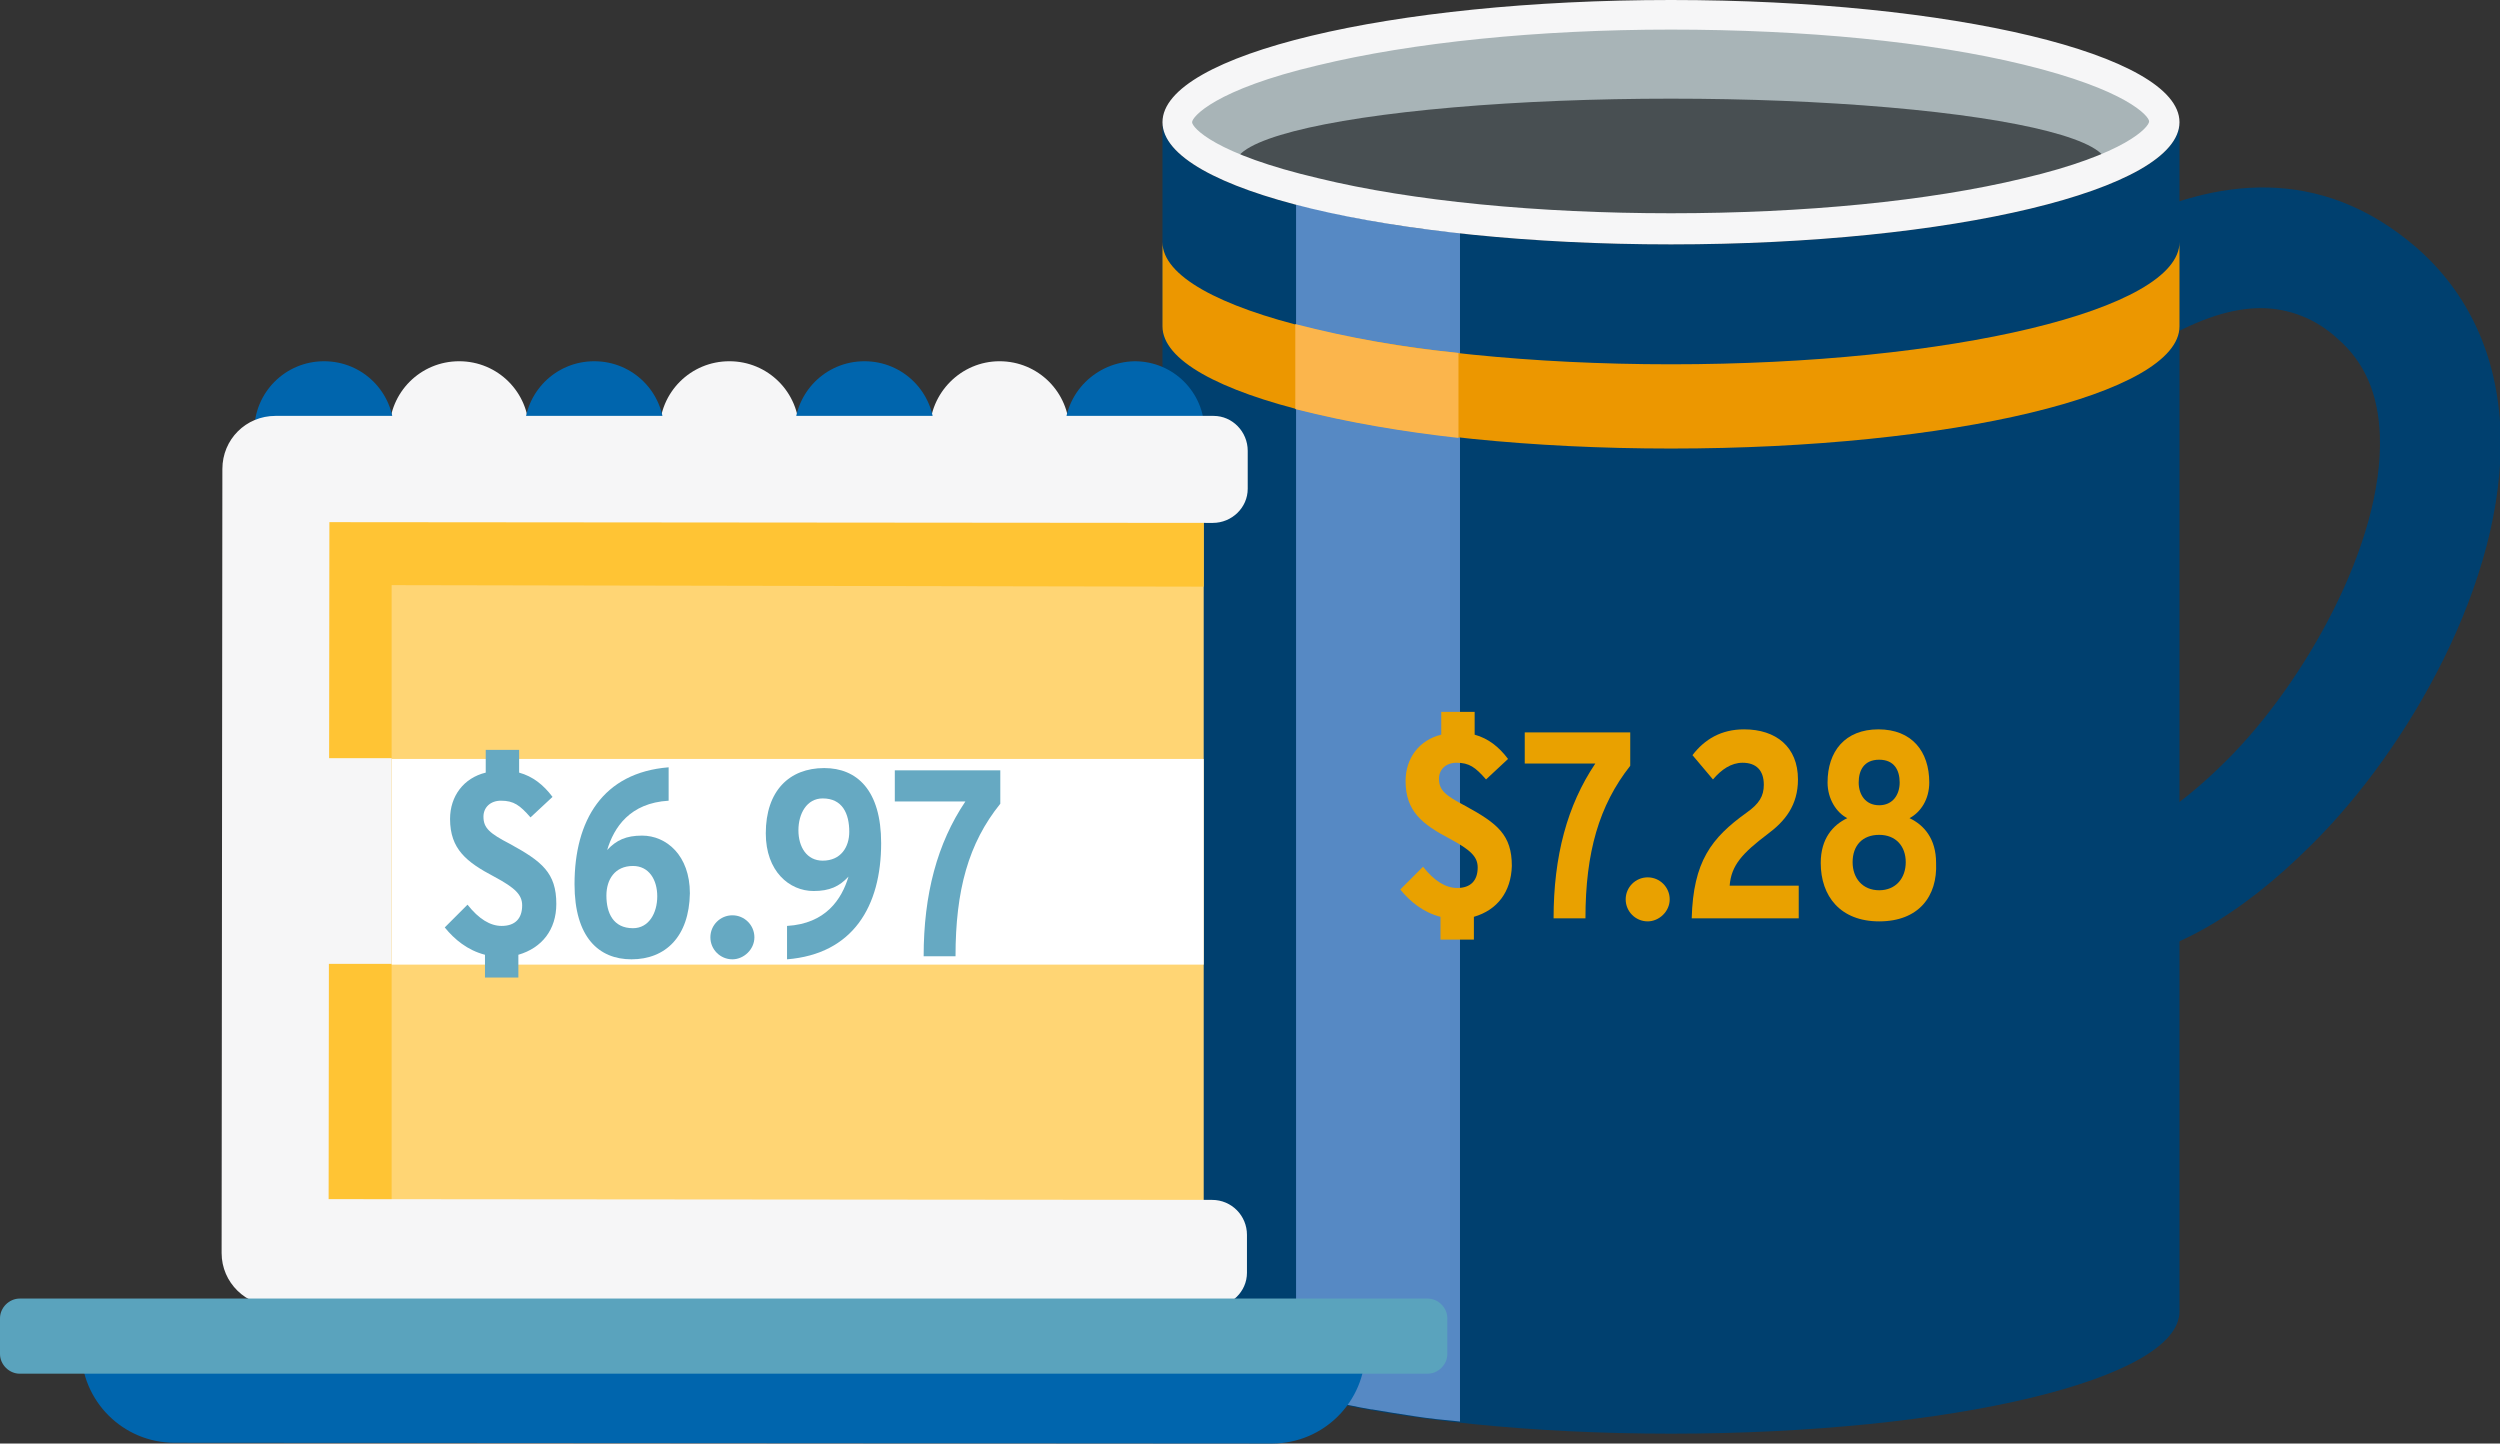
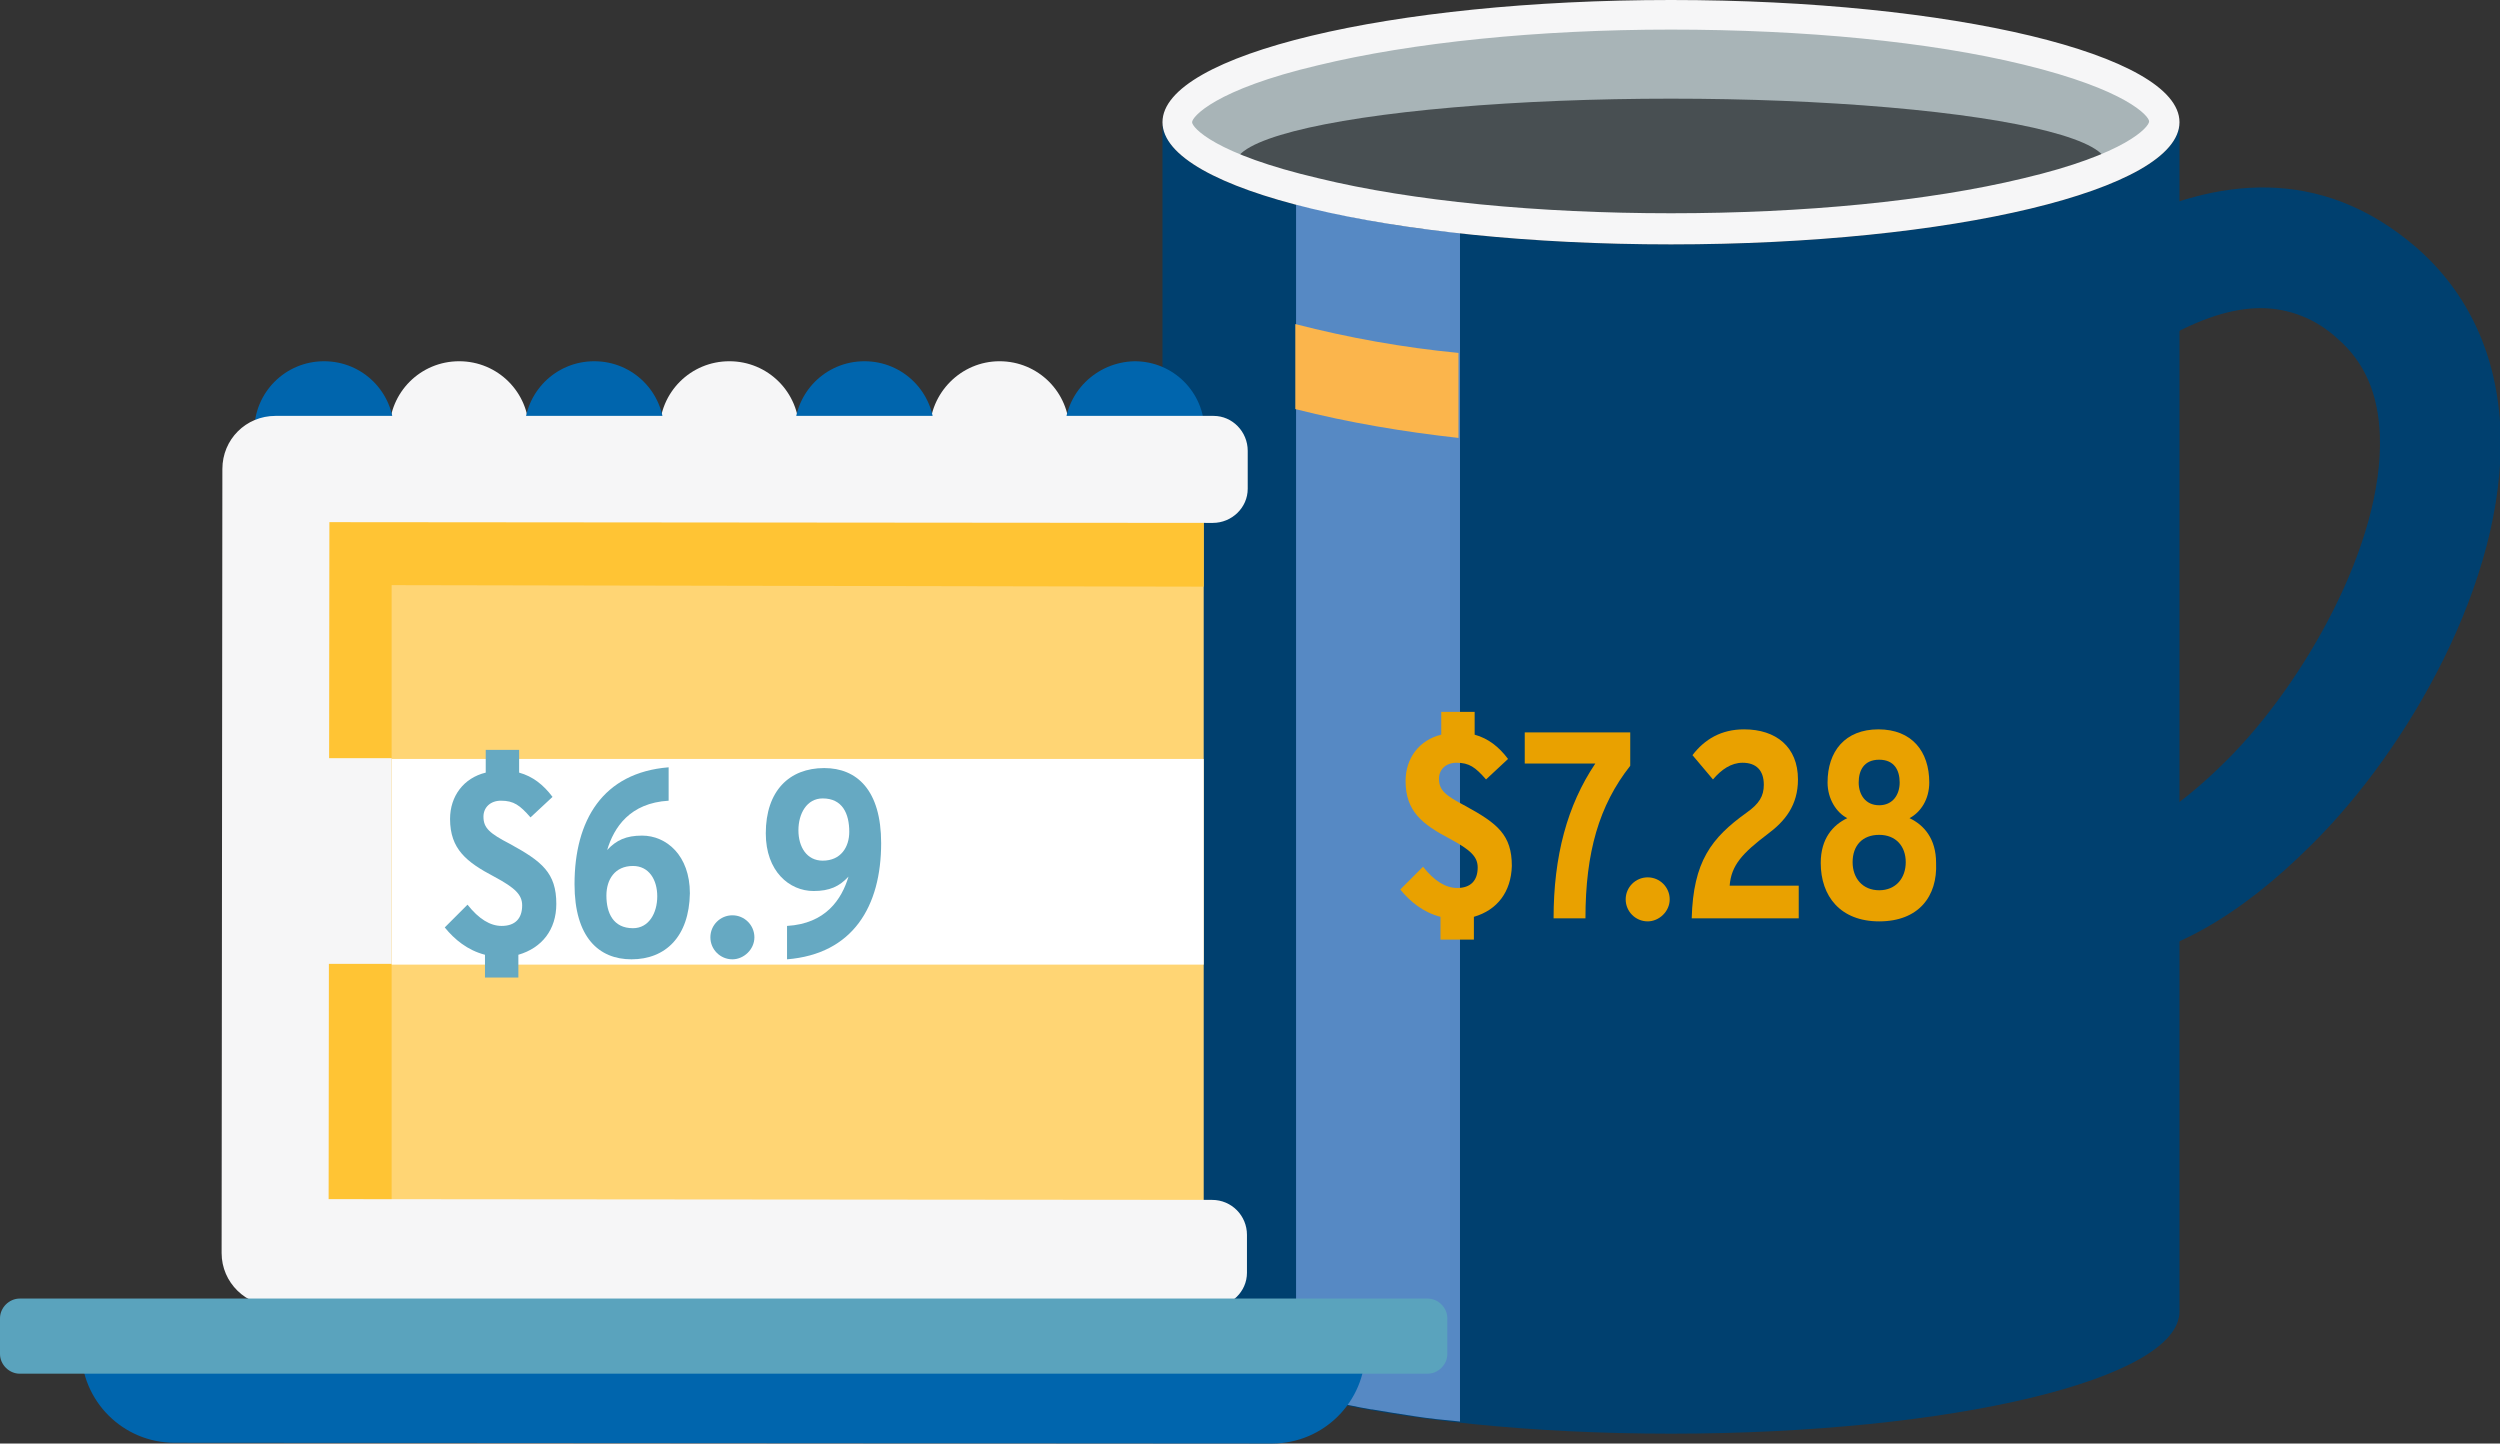
<svg xmlns="http://www.w3.org/2000/svg" version="1.1" id="Layer_1" x="0px" y="0px" viewBox="0 0 329.4 190.2" style="enable-background:new 0 0 329.4 190.2;" xml:space="preserve">
  <rect x="0" y="0" width="329.4" height="190.2" fill="#333333" stroke="none" />
  <style type="text/css">
	.st0{fill:#00406F;}
	.st1{fill:#A8B4B7;}
	.st2{fill:#5689C4;}
	.st3{fill:#484F52;}
	.st4{fill:#EC9700;}
	.st5{fill:#F6F6F7;}
	.st6{fill:#FBB54C;}
	.st7{fill:#0065AD;}
	.st8{fill:#FFD574;}
	.st9{fill:#FFFFFF;}
	.st10{fill:#FFC434;}
	.st11{fill:#5AA3BD;}
	.st12{enable-background:new    ;}
	.st13{fill:#66A9C2;}
	.st14{fill:#E9A100;}
</style>
  <g id="Mug" transform="translate(153.169 0)">
    <path id="Path_366" class="st0" d="M119.9,127.3c-8.7,0-17-3.8-24.6-11.4C87,107.6,83,96,84.1,83.4c1.2-12.6,6.8-24.3,15.9-33.1   c9.8-9.8,39.7-39.7,65.2-17.7c6.9,6,10.7,14.3,11.1,24.2c0.7,19.7-12.3,42-24.8,54.4l0,0c-9.6,9.6-18.8,14.8-28.1,15.8   C122.2,127.3,121.1,127.3,119.9,127.3z M144.7,40.6c-7.1,0-17.4,4.9-33.5,20.9c-6.4,6.2-10.4,14.4-11.3,23.2   c-0.7,7.9,1.7,15,6.7,20c5.1,5.1,10,7.2,15,6.7c5.5-0.6,11.8-4.4,18.7-11.3l0,0c10.1-10.1,20.6-28.5,20.1-42.7   c-0.2-5.5-2-9.7-5.6-12.8C152,42,148.4,40.6,144.7,40.6z" />
    <path id="Path_367" class="st0" d="M0,16.1C0,25,30,32.2,67,32.2s67-7.2,67-16.1v156.7c0,8.9-30,16.1-67,16.1s-67-7.2-67-16.1V16.1   z" />
    <path id="Path_368" class="st1" d="M67,30.2C26.7,30.2,2,22,2,16.1S26.7,2,67,2s65,8.2,65,14.1S107.3,30.2,67,30.2z" />
    <path id="Path_369" class="st2" d="M17.6,26.9v156.7c1.5,0.4,3.1,0.8,4.7,1.1l0.1,0c1.6,0.3,3.3,0.7,5.1,1l0.1,0   c1.8,0.3,3.6,0.6,5.6,0.9l0,0c1.9,0.3,3.9,0.5,6,0.7V30.7C31.8,30,24.6,28.7,17.6,26.9z" />
    <ellipse id="Ellipse_8" class="st3" cx="67" cy="21.6" rx="57.4" ry="8.6" />
-     <path id="Path_370" class="st4" d="M0,31.9C0,40.8,30,48,67,48s67-7.2,67-16.1V43c0,8.9-30,16.1-67,16.1S0,51.9,0,43L0,31.9z" />
    <path id="Path_371" class="st5" d="M67,3.9c17.6,0,34.1,1.6,46.4,4.6c13.6,3.3,16.6,6.8,16.6,7.5s-3,4.3-16.6,7.5   c-12.4,3-28.9,4.6-46.4,4.6s-34.1-1.6-46.4-4.6C6.9,20.3,3.9,16.8,3.9,16.1s3-4.3,16.6-7.5C32.9,5.6,49.4,3.9,67,3.9 M67,0   C30,0,0,7.2,0,16.1s30,16.1,67,16.1s67-7.2,67-16.1S104,0,67,0L67,0z" />
    <path id="Path_372" class="st6" d="M17.5,53.9c7.1,1.8,14.3,3,21.5,3.8V46.5c-7.3-0.7-14.5-2-21.5-3.8L17.5,53.9z" />
  </g>
  <g id="Cake" transform="translate(0 47.598)">
    <path id="Path_373" class="st5" d="M51.3,9.2c0,5.1,4.1,9.2,9.2,9.2c5.1,0,9.2-4.1,9.2-9.2c0-5.1-4.1-9.2-9.2-9.2   C55.4,0,51.3,4.1,51.3,9.2L51.3,9.2z" />
    <path id="Path_374" class="st7" d="M33.5,9.2c0,5.1,4.1,9.2,9.2,9.2s9.2-4.1,9.2-9.2S47.8,0,42.7,0c0,0,0,0,0,0   C37.6,0,33.5,4.1,33.5,9.2C33.5,9.2,33.5,9.2,33.5,9.2z" />
    <path id="Path_375" class="st5" d="M86.9,9.2c0,5.1,4.1,9.2,9.2,9.2c5.1,0,9.2-4.1,9.2-9.2c0-5.1-4.1-9.2-9.2-9.2c0,0,0,0,0,0   C91,0,86.9,4.1,86.9,9.2z" />
    <path id="Path_376" class="st7" d="M69.1,9.2c0,5.1,4.1,9.2,9.2,9.2s9.2-4.1,9.2-9.2S83.4,0,78.3,0c0,0,0,0,0,0   C73.2,0,69.1,4.1,69.1,9.2C69.1,9.2,69.1,9.2,69.1,9.2z" />
    <path id="Path_377" class="st5" d="M122.5,9.2c0,5.1,4.1,9.2,9.2,9.2c5.1,0,9.2-4.1,9.2-9.2c0-5.1-4.1-9.2-9.2-9.2c0,0,0,0,0,0   C126.6,0,122.5,4.2,122.5,9.2z" />
    <path id="Path_378" class="st7" d="M104.7,9.2c0,5.1,4.1,9.2,9.2,9.2c5.1,0,9.2-4.1,9.2-9.2c0-5.1-4.1-9.2-9.2-9.2   C108.8,0,104.7,4.1,104.7,9.2C104.7,9.2,104.7,9.2,104.7,9.2z" />
    <path id="Path_379" class="st7" d="M140.3,9.2c0,5.1,4.1,9.2,9.2,9.2s9.2-4.1,9.2-9.2c0-5.1-4.1-9.2-9.2-9.2   C144.4,0.1,140.3,4.2,140.3,9.2C140.3,9.2,140.3,9.2,140.3,9.2z" />
    <rect id="Rectangle_51" x="36.3" y="14.3" class="st8" width="122.3" height="103.3" />
    <rect id="Rectangle_52" x="36.3" y="52.4" class="st9" width="122.3" height="27.1" />
    <path id="Path_380" class="st10" d="M36.3,15.7c0.4-0.5,0.9-1,1.4-1.4l120.9,0.1l0,15.3L51.6,29.5l0,86.6l-15.3,1.4L36.3,15.7z" />
    <rect id="Rectangle_53" x="36.3" y="52.3" class="st5" width="15.3" height="27.1" />
    <path id="Path_381" class="st5" d="M36.3,124.5l123.4,0.1c2.5,0,4.6-2,4.6-4.5v-5c0-2.5-2-4.6-4.6-4.6l-116.4-0.1l0.1-89.2   l116.4,0.1c2.5,0,4.6-2,4.6-4.5c0,0,0,0,0,0v-5c0-2.5-2-4.6-4.5-4.6c0,0,0,0,0,0L36.3,7.2c-3.9,0-7,3.1-7,7c0,0,0,0,0,0l-0.1,103.3   C29.2,121.4,32.4,124.5,36.3,124.5C36.3,124.5,36.3,124.5,36.3,124.5z" />
    <path id="Path_382" class="st7" d="M10.7,130.2c0,6.8,5.5,12.3,12.3,12.3c0,0,0,0,0,0l144.6,0.1c6.8,0,12.3-5.5,12.3-12.3   c0,0,0,0,0,0L10.7,130.2z" />
    <path id="Rectangle_54" class="st11" d="M2.6,123.5h185.5c1.4,0,2.6,1.2,2.6,2.6v4.7c0,1.4-1.2,2.6-2.6,2.6H2.6   c-1.4,0-2.6-1.2-2.6-2.6v-4.7C0,124.7,1.2,123.5,2.6,123.5z" />
  </g>
  <g class="st12">
    <path class="st13" d="M68.3,125.8v3h-4.4v-3c-2.3-0.6-4-2-5.3-3.6l3-3c1.5,1.9,3,2.8,4.5,2.8c1.8,0,2.7-1,2.7-2.7   c0-1.4-0.9-2.3-3.7-3.8c-3.6-1.9-5.8-3.6-5.8-7.6c0-3,1.8-5.4,4.7-6.1v-3h4.4v3c1.8,0.5,3.2,1.6,4.4,3.2l-2.9,2.7   c-1.4-1.6-2.2-2.2-3.9-2.2c-1.4,0-2.3,0.9-2.3,2.1c0,1.5,0.8,2.2,3.5,3.6c4.2,2.3,6.1,3.8,6.1,7.9   C73.3,122.5,71.4,124.9,68.3,125.8z" />
    <path class="st13" d="M83.2,126.4c-4.3,0-7.5-2.9-7.5-9.9c0-8.4,3.7-14.7,12.4-15.4v4.4c-5.1,0.3-7.2,3.5-8.1,6.5   c1.2-1.3,2.5-1.9,4.6-1.9c3.2,0,6.3,2.6,6.3,7.6C90.8,123.4,87.7,126.4,83.2,126.4z M83.4,114.1c-2.4,0-3.5,1.8-3.5,3.9   c0,2.3,0.9,4.3,3.5,4.3c2.1,0,3.2-2,3.2-4.2S85.5,114.1,83.4,114.1z" />
    <path class="st13" d="M96.5,126.4c-1.6,0-2.9-1.3-2.9-2.9s1.3-2.9,2.9-2.9s2.9,1.3,2.9,2.9S98,126.4,96.5,126.4z" />
    <path class="st13" d="M103.7,126.4V122c5.1-0.3,7.2-3.5,8.1-6.5c-1.2,1.3-2.5,1.9-4.6,1.9c-3.2,0-6.3-2.6-6.3-7.6   c0-5.6,3.1-8.6,7.7-8.6c4.3,0,7.5,2.9,7.5,9.9C116.1,119.4,112.4,125.7,103.7,126.4z M108.4,105.2c-2.1,0-3.2,2-3.2,4.2   s1.1,4,3.2,4c2.4,0,3.5-1.8,3.5-3.8C111.9,107.2,111,105.2,108.4,105.2z" />
-     <path class="st13" d="M125.9,126h-4.2c0-8.2,1.8-14.9,5.5-20.4h-9.3v-4.1h13.9v4.4C127.6,111.1,125.9,117.3,125.9,126z" />
  </g>
  <g class="st12">
    <path class="st14" d="M194.2,120.8v3h-4.4v-3c-2.3-0.6-4-2-5.3-3.6l3-3c1.5,1.9,3,2.8,4.5,2.8c1.8,0,2.7-1,2.7-2.7   c0-1.4-0.9-2.3-3.7-3.8c-3.6-1.9-5.8-3.6-5.8-7.6c0-3,1.8-5.4,4.7-6.1v-3h4.4v3c1.8,0.5,3.2,1.6,4.4,3.2l-2.9,2.7   c-1.4-1.6-2.2-2.2-3.9-2.2c-1.4,0-2.3,0.9-2.3,2.1c0,1.5,0.8,2.2,3.5,3.6c4.2,2.3,6.1,3.8,6.1,7.9   C199.1,117.5,197.3,119.9,194.2,120.8z" />
    <path class="st14" d="M208.9,121h-4.2c0-8.2,1.8-14.9,5.5-20.4h-9.3v-4.1h13.9v4.4C210.7,106.1,208.9,112.3,208.9,121z" />
    <path class="st14" d="M217.1,121.4c-1.6,0-2.9-1.3-2.9-2.9s1.3-2.9,2.9-2.9s2.9,1.3,2.9,2.9S218.6,121.4,217.1,121.4z" />
    <path class="st14" d="M222.9,121c0.2-7.5,2.6-10.6,7.2-13.9c1.7-1.2,2.3-2.2,2.3-3.7c0-1.9-1-2.9-2.8-2.9c-1.5,0-2.8,0.9-3.9,2.2   l-2.7-3.2c1.6-2.1,3.8-3.4,6.8-3.4c4.2,0,7.1,2.3,7.1,6.6c0,3.4-1.7,5.5-4,7.2c-3.3,2.5-4.8,4.1-5,6.8h9.1v4.3H222.9z" />
    <path class="st14" d="M247.6,121.4c-5.1,0-7.7-3.3-7.7-7.7c0-3.2,1.6-5,3.5-5.9c-1.4-0.7-2.6-2.5-2.6-4.7c0-4.1,2.3-7,6.7-7   c4.4,0,6.7,2.9,6.7,7c0,2.2-1.1,3.9-2.6,4.7c1.9,0.9,3.5,2.7,3.5,5.9C255.3,118.1,252.8,121.4,247.6,121.4z M247.6,110   c-2.2,0-3.5,1.4-3.5,3.6c0,2.1,1.3,3.7,3.5,3.7c2.2,0,3.5-1.6,3.5-3.7C251.1,111.5,249.8,110,247.6,110z M247.6,100.1   c-2,0-2.7,1.4-2.7,3s0.9,3,2.7,3s2.7-1.4,2.7-3S249.6,100.1,247.6,100.1z" />
  </g>
</svg>